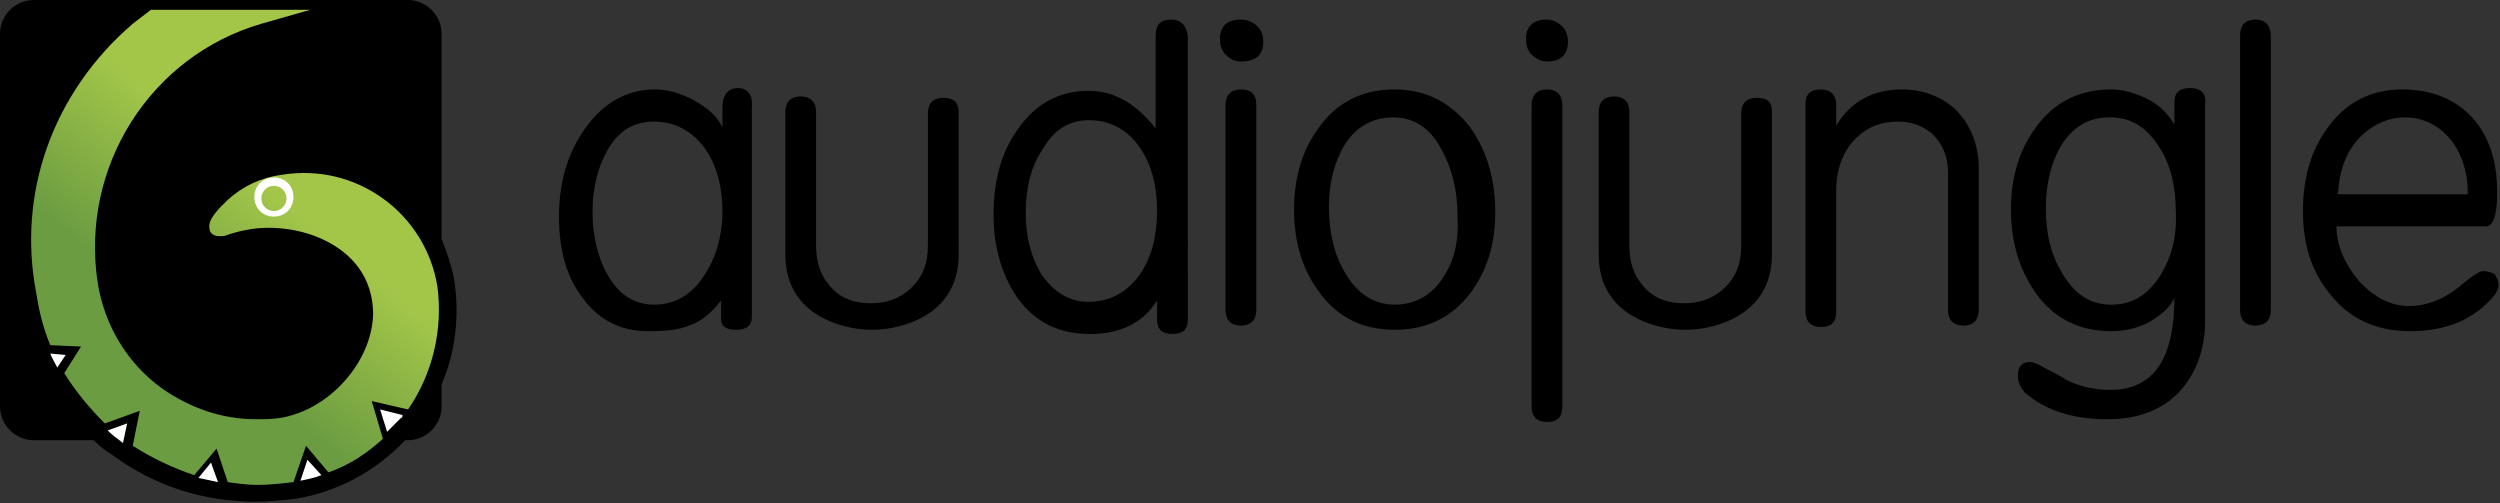
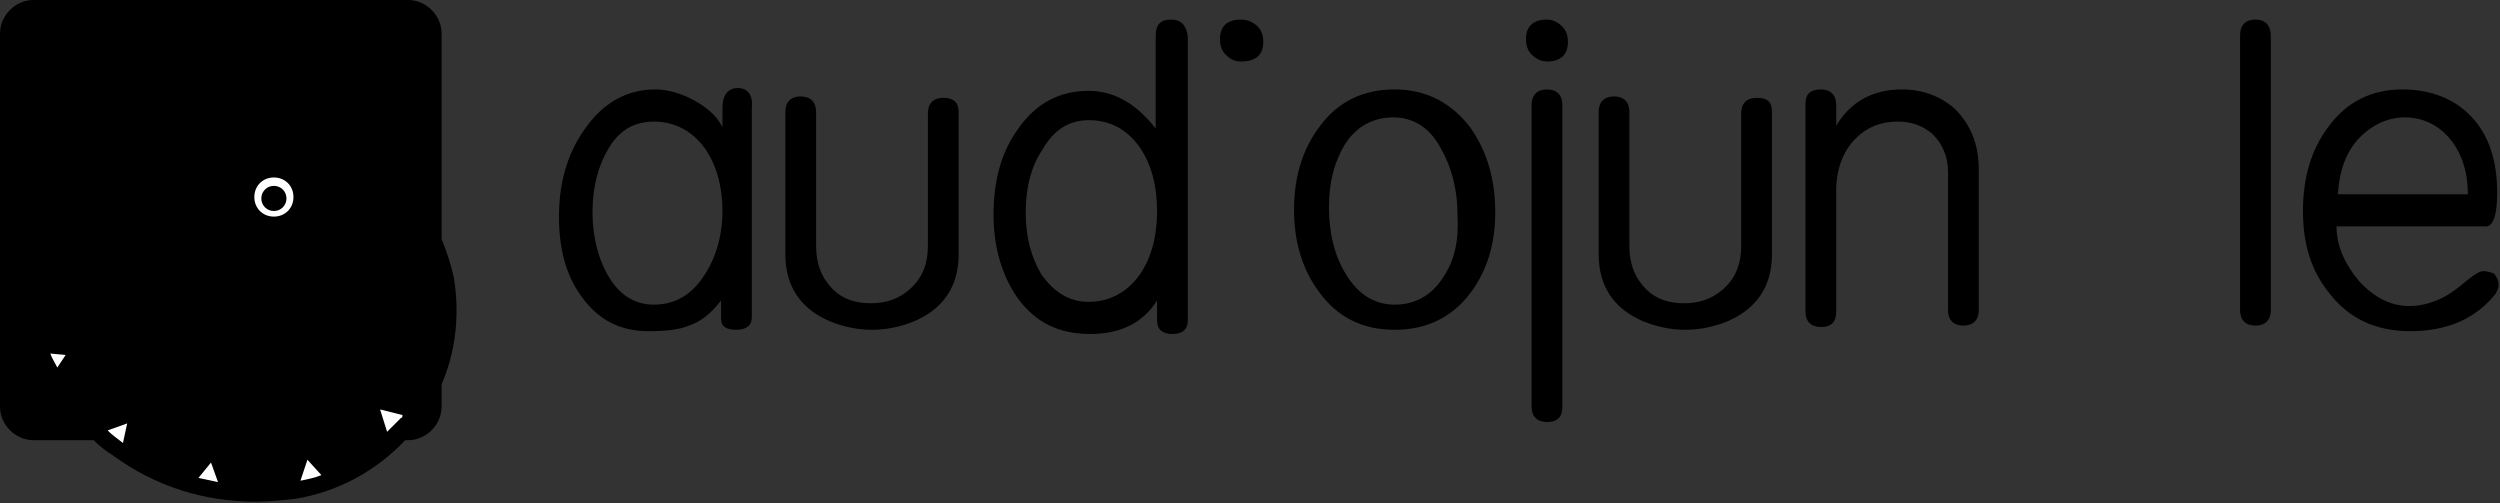
<svg xmlns="http://www.w3.org/2000/svg" version="1.1" id="Layer_1" x="0px" y="0px" viewBox="0 0 178.9 36" style="enable-background:new 0 0 178.9 36;" xml:space="preserve">
  <rect x="0" y="0" width="178.9" height="36" fill="#333333" stroke="none" />
  <style type="text/css">
	.st0{fill:url(#SVGID_1_);}
	.st1{fill:#FFFFFF;}
</style>
  <g>
    <path d="M52.8,6.3c-0.7,0-1.1,0.5-1.1,1.4v1.4c-0.4-0.8-1.1-1.4-2-1.9c-0.9-0.5-1.9-0.8-2.8-0.8c-2.1,0-3.8,1-5.1,2.9   C40.6,11,40,13.1,40,15.5c0,2.3,0.5,4.2,1.6,5.7c1.2,1.7,2.8,2.5,4.8,2.5c1.2,0,2.2-0.1,2.9-0.4c0.9-0.3,1.6-0.9,2.3-1.8   c0,0.3,0,0.7,0,1.3c0,0.6,0.4,0.8,1.1,0.8c0.7,0,1.1-0.3,1.1-0.9V7.7C53.9,6.8,53.5,6.3,52.8,6.3z M50.4,19.7   c-0.9,1.4-2.1,2.1-3.6,2.1c-1.4,0-2.5-0.7-3.3-2.1c-0.7-1.2-1.1-2.8-1.1-4.5c0-1.8,0.4-3.3,1.1-4.5c0.8-1.4,1.9-2,3.3-2   c1.5,0,2.8,0.7,3.7,2c0.8,1.2,1.2,2.7,1.2,4.4C51.7,16.9,51.2,18.5,50.4,19.7z" />
    <path d="M31.6,17.1V2.4c0-1.3-1.1-2.4-2.4-2.4H2.4C1.1,0,0,1.1,0,2.4v26.7c0,1.3,1.1,2.4,2.4,2.4h4.3c0.4,0.4,0.9,0.8,1.4,1.1   c3,2.2,6.5,3.3,10.2,3.3c0.9,0,1.9-0.1,2.8-0.2c3.1-0.5,5.8-2,7.9-4.2h0.2c1.3,0,2.4-1.1,2.4-2.4v-1.6c1-2.3,1.3-4.9,0.9-7.5   C32.3,19,32,18.1,31.6,17.1z" />
    <linearGradient id="SVGID_1_" gradientUnits="userSpaceOnUse" x1="12.725" y1="23.258" x2="20.105" y2="14.313">
      <stop offset="0" style="stop-color:#6B9C41" />
      <stop offset="1" style="stop-color:#A3C649" />
    </linearGradient>
-     <path class="st0" d="M29.2,29.3l-2.6-0.6l0.8,2.7c-1.1,1-2.4,1.9-3.9,2.4l-1.6-1.9l-0.9,2.6c0,0,0,0,0,0c-0.9,0.1-1.7,0.2-2.6,0.2   c-0.7,0-1.4-0.1-2.1-0.2l-0.8-2.4l-1.6,1.9c-1.5-0.5-3-1.2-4.4-2.1l0.5-2.5l-2.5,0.9c-1.1-1.1-2.1-2.3-2.9-3.6l1.2-1.9l-2.2-0.1   c-0.5-1.2-0.8-2.4-1-3.7C1.2,13.8,3.8,6.6,9.5,1.7l1.3-1h11.4l-3.5,1C10.8,4,5.7,11.9,7,20.3c0.5,3,2.1,5.7,4.6,7.5   c2,1.4,4.3,2.2,6.7,2.2c0.6,0,1.2,0,1.8-0.1c3.5-0.6,6.5-4,6.6-7.4c0-1.5-0.5-2.9-1.6-4c-1.4-1.4-3.6-2.2-5.9-2.2   c-1,0-2,0.2-2.9,0.5c-0.2,0.1-0.4,0.1-0.6,0.1c-0.5,0-0.7-0.3-0.7-0.5c-0.2-0.7,0.8-1.6,1.1-1.9c0.1-0.1,0.2-0.2,0.2-0.2   c1.1-1,2.4-1.6,3.9-1.8c2.6-0.4,5.1,0.2,7.2,1.7c2.1,1.5,3.5,3.8,3.9,6.3C31.7,23.5,31,26.7,29.2,29.3z" />
    <path d="M110.7,6.4c-0.7,0-1.1,0.4-1.1,1.1v21.6c0,0.7,0.4,1.1,1.1,1.1c0.8,0,1.1-0.4,1.1-1.1V7.5C111.8,6.8,111.4,6.4,110.7,6.4z" />
    <path d="M136.1,6.4c-2.1,0-3.7,0.9-4.7,2.6c0-0.2,0-0.7,0-1.5c0-0.7-0.4-1.1-1.1-1.1c-0.7,0-1.1,0.3-1.1,1v14.9   c0,0.7,0.4,1.1,1.1,1.1c0.8,0,1.1-0.4,1.1-1.1v-8.7c0-1.5,0.5-2.8,1.4-3.7c0.8-0.8,1.8-1.2,3-1.2c1,0,1.8,0.3,2.5,0.9   c0.7,0.7,1.1,1.6,1.1,2.7v9.9c0,0.7,0.4,1.1,1.1,1.1c0.7,0,1.1-0.4,1.1-1.1V12.1c0-1.8-0.6-3.2-1.7-4.3   C138.9,6.9,137.6,6.4,136.1,6.4z" />
-     <path d="M156.7,6.3c-0.7,0-1.1,0.3-1.1,1v1.6c-0.5-0.8-1.1-1.4-1.9-1.8c-0.8-0.4-1.7-0.7-2.6-0.7c-2.3,0-4.1,0.9-5.4,2.7   c-1.2,1.6-1.8,3.6-1.8,5.9c0,2.3,0.6,4.3,1.8,6c1.3,1.8,3.1,2.7,5.4,2.7c0.9,0,1.8-0.2,2.6-0.6c0.9-0.5,1.6-1.1,1.9-1.8   c0,4.4-1.5,6.6-4.6,6.6c-1,0-2.1-0.2-3.1-0.7c-0.6-0.4-1.3-0.7-2-1.1c-0.2-0.1-0.5-0.2-0.6-0.2c-0.6,0-0.9,0.3-0.9,1   c0,0.5,0.2,0.8,0.5,1.2c1.5,1.3,3.5,1.9,5.9,1.9c2.1,0,3.8-0.6,5.1-1.9c1.2-1.3,1.9-3,1.9-5.2V7.4C157.9,6.7,157.5,6.3,156.7,6.3z    M154.6,19.7c-0.9,1.4-2,2.1-3.5,2.1c-1.5,0-2.6-0.7-3.5-2.2c-0.8-1.3-1.2-2.8-1.2-4.7c0-1.8,0.4-3.3,1.1-4.5c0.9-1.4,2-2,3.5-2   c1.5,0,2.6,0.7,3.5,2.1c0.8,1.2,1.2,2.8,1.2,4.6C155.8,16.9,155.4,18.4,154.6,19.7z" />
    <path d="M161.4,1.4c-0.7,0-1.1,0.4-1.1,1.1v19.7c0,0.7,0.4,1.1,1.1,1.1c0.7,0,1.1-0.4,1.1-1.1V2.6C162.5,1.8,162.1,1.4,161.4,1.4z" />
    <path d="M177.7,19.4c-0.2,0-0.6,0.2-1.2,0.7c-0.7,0.6-1.3,1-1.7,1.2c-0.8,0.4-1.6,0.6-2.4,0.6c-1.3,0-2.5-0.6-3.6-1.8   c-1-1.2-1.6-2.5-1.6-3.9h10.7c0.5,0,0.8-0.8,0.8-2.4c0-2.3-0.6-4.1-1.8-5.4c-1.2-1.3-2.9-2-5-2c-2.2,0-4,0.9-5.3,2.7   c-1.2,1.6-1.8,3.6-1.8,6c0,2.4,0.6,4.3,1.9,5.9c1.4,1.8,3.3,2.7,5.8,2.7c2.6,0,4.7-0.9,6.1-2.7c0.1-0.2,0.2-0.4,0.2-0.6   c0-0.3-0.1-0.5-0.3-0.8C178.3,19.5,178,19.4,177.7,19.4z M168.9,9.8c0.9-0.9,2-1.4,3.2-1.4c1.2,0,2.3,0.5,3.1,1.4   c0.9,1,1.4,2.4,1.4,4.1h-9.3C167.4,12.2,167.9,10.8,168.9,9.8z" />
    <path d="M125.7,7c-0.7,0-1.1,0.4-1.1,1.1v9.5c0,1.3-0.4,2.3-1.3,3.1c-0.8,0.7-1.7,1-2.8,1c-1.1,0-2-0.3-2.7-1   c-0.8-0.8-1.2-1.8-1.2-3.1V8c0-0.7-0.4-1.1-1.1-1.1c-0.7,0-1.1,0.4-1.1,1.1v10.2c0,2.3,1.1,3.9,3.2,4.8c2,0.8,4,0.8,6,0   c2.1-0.9,3.2-2.5,3.2-4.8V8C126.8,7.3,126.5,7,125.7,7z" />
    <path d="M67.5,7c-0.7,0-1.1,0.4-1.1,1.1v9.5c0,1.3-0.4,2.3-1.3,3.1c-0.8,0.7-1.7,1-2.8,1c-1.1,0-2-0.3-2.7-1   c-0.8-0.8-1.2-1.8-1.2-3.1V8c0-0.7-0.4-1.1-1.1-1.1c-0.7,0-1.1,0.4-1.1,1.1v10.2c0,2.3,1.1,3.9,3.2,4.8c2,0.8,4,0.8,6,0   c2.1-0.9,3.2-2.5,3.2-4.8V8C68.6,7.3,68.2,7,67.5,7z" />
    <path d="M110.7,1.4c-1,0-1.5,0.5-1.5,1.4c0,0.4,0.1,0.8,0.4,1.1c0.3,0.3,0.7,0.5,1.1,0.5c1,0,1.5-0.5,1.5-1.4   c0-0.4-0.1-0.8-0.4-1.1C111.5,1.6,111.1,1.4,110.7,1.4z" />
    <path d="M83.8,1.4c-0.8,0-1.1,0.4-1.1,1.2v6.6c-1.4-1.8-3-2.7-4.8-2.7c-2.1,0-3.8,0.9-5.1,2.8c-1.2,1.7-1.7,3.7-1.7,6.1   c0,2.3,0.6,4.3,1.7,5.9c1.3,1.8,3,2.6,5.2,2.6c2.2,0,3.8-0.8,4.8-2.4v1.4c0,0.7,0.4,1,1.1,1c0.7,0,1.1-0.3,1.1-1V2.6   C84.9,1.8,84.5,1.4,83.8,1.4z M81.6,19.6c-0.9,1.3-2.2,2-3.7,2c-1.4,0-2.5-0.7-3.4-2c-0.7-1.2-1.1-2.6-1.1-4.4   c0-1.8,0.4-3.3,1.2-4.5c0.8-1.4,1.9-2.1,3.3-2.1c1.6,0,2.8,0.7,3.7,2c0.8,1.2,1.2,2.7,1.2,4.5C82.8,16.9,82.4,18.4,81.6,19.6z" />
-     <path d="M88.8,6.4c-0.7,0-1.1,0.4-1.1,1.1v14.7c0,0.7,0.4,1.1,1.1,1.1c0.7,0,1.1-0.4,1.1-1.1V7.5C89.9,6.8,89.6,6.4,88.8,6.4z" />
    <path d="M88.8,1.4c-1,0-1.5,0.5-1.5,1.4c0,0.4,0.1,0.8,0.4,1.1c0.3,0.3,0.6,0.5,1.1,0.5c1.1,0,1.6-0.5,1.6-1.4   c0-0.4-0.1-0.8-0.4-1.1C89.7,1.6,89.3,1.4,88.8,1.4z" />
    <path d="M99.8,6.4c-2.3,0-4.1,0.9-5.4,2.7c-1.2,1.6-1.8,3.6-1.8,5.9c0,2.3,0.6,4.3,1.8,5.9c1.3,1.8,3.1,2.7,5.4,2.7   c2.3,0,4.1-0.9,5.4-2.6c1.2-1.6,1.8-3.5,1.8-5.8c0-2.4-0.6-4.4-1.8-6.1C103.8,7.3,102,6.4,99.8,6.4z M103.3,19.8   c-0.8,1.3-2,2-3.5,2c-1.4,0-2.6-0.7-3.5-2.2c-0.8-1.3-1.2-2.9-1.2-4.8c0-1.8,0.4-3.2,1.1-4.4c0.8-1.3,2-2,3.5-2   c1.4,0,2.6,0.7,3.4,2.2c0.8,1.4,1.2,3,1.2,4.8C104.4,17.2,104.1,18.6,103.3,19.8z" />
    <path class="st1" d="M19.6,12.7c-0.8,0-1.4,0.6-1.4,1.4c0,0.8,0.6,1.4,1.4,1.4c0.8,0,1.4-0.6,1.4-1.4C21,13.3,20.4,12.7,19.6,12.7z    M19.6,15.1c-0.5,0-0.9-0.4-0.9-0.9s0.4-0.9,0.9-0.9c0.5,0,0.9,0.4,0.9,0.9S20.1,15.1,19.6,15.1z" />
    <path class="st1" d="M3.6,25.3l1.1,0.1l-0.6,0.9C3.9,25.9,3.7,25.6,3.6,25.3z" />
    <path class="st1" d="M8.8,31.7C8.8,31.7,8.8,31.6,8.8,31.7c-0.4-0.3-0.8-0.6-1.1-0.9l1.4-0.5L8.8,31.7z" />
    <path class="st1" d="M14.2,34.2l0.9-1.1l0.5,1.4C15.1,34.4,14.7,34.3,14.2,34.2z" />
    <path class="st1" d="M21.5,34.4l0.5-1.5L23,34C22.5,34.2,22,34.3,21.5,34.4z" />
    <path class="st1" d="M28.7,29.9l-1,1l-0.5-1.6l1.6,0.4C28.8,29.8,28.8,29.9,28.7,29.9z" />
  </g>
</svg>